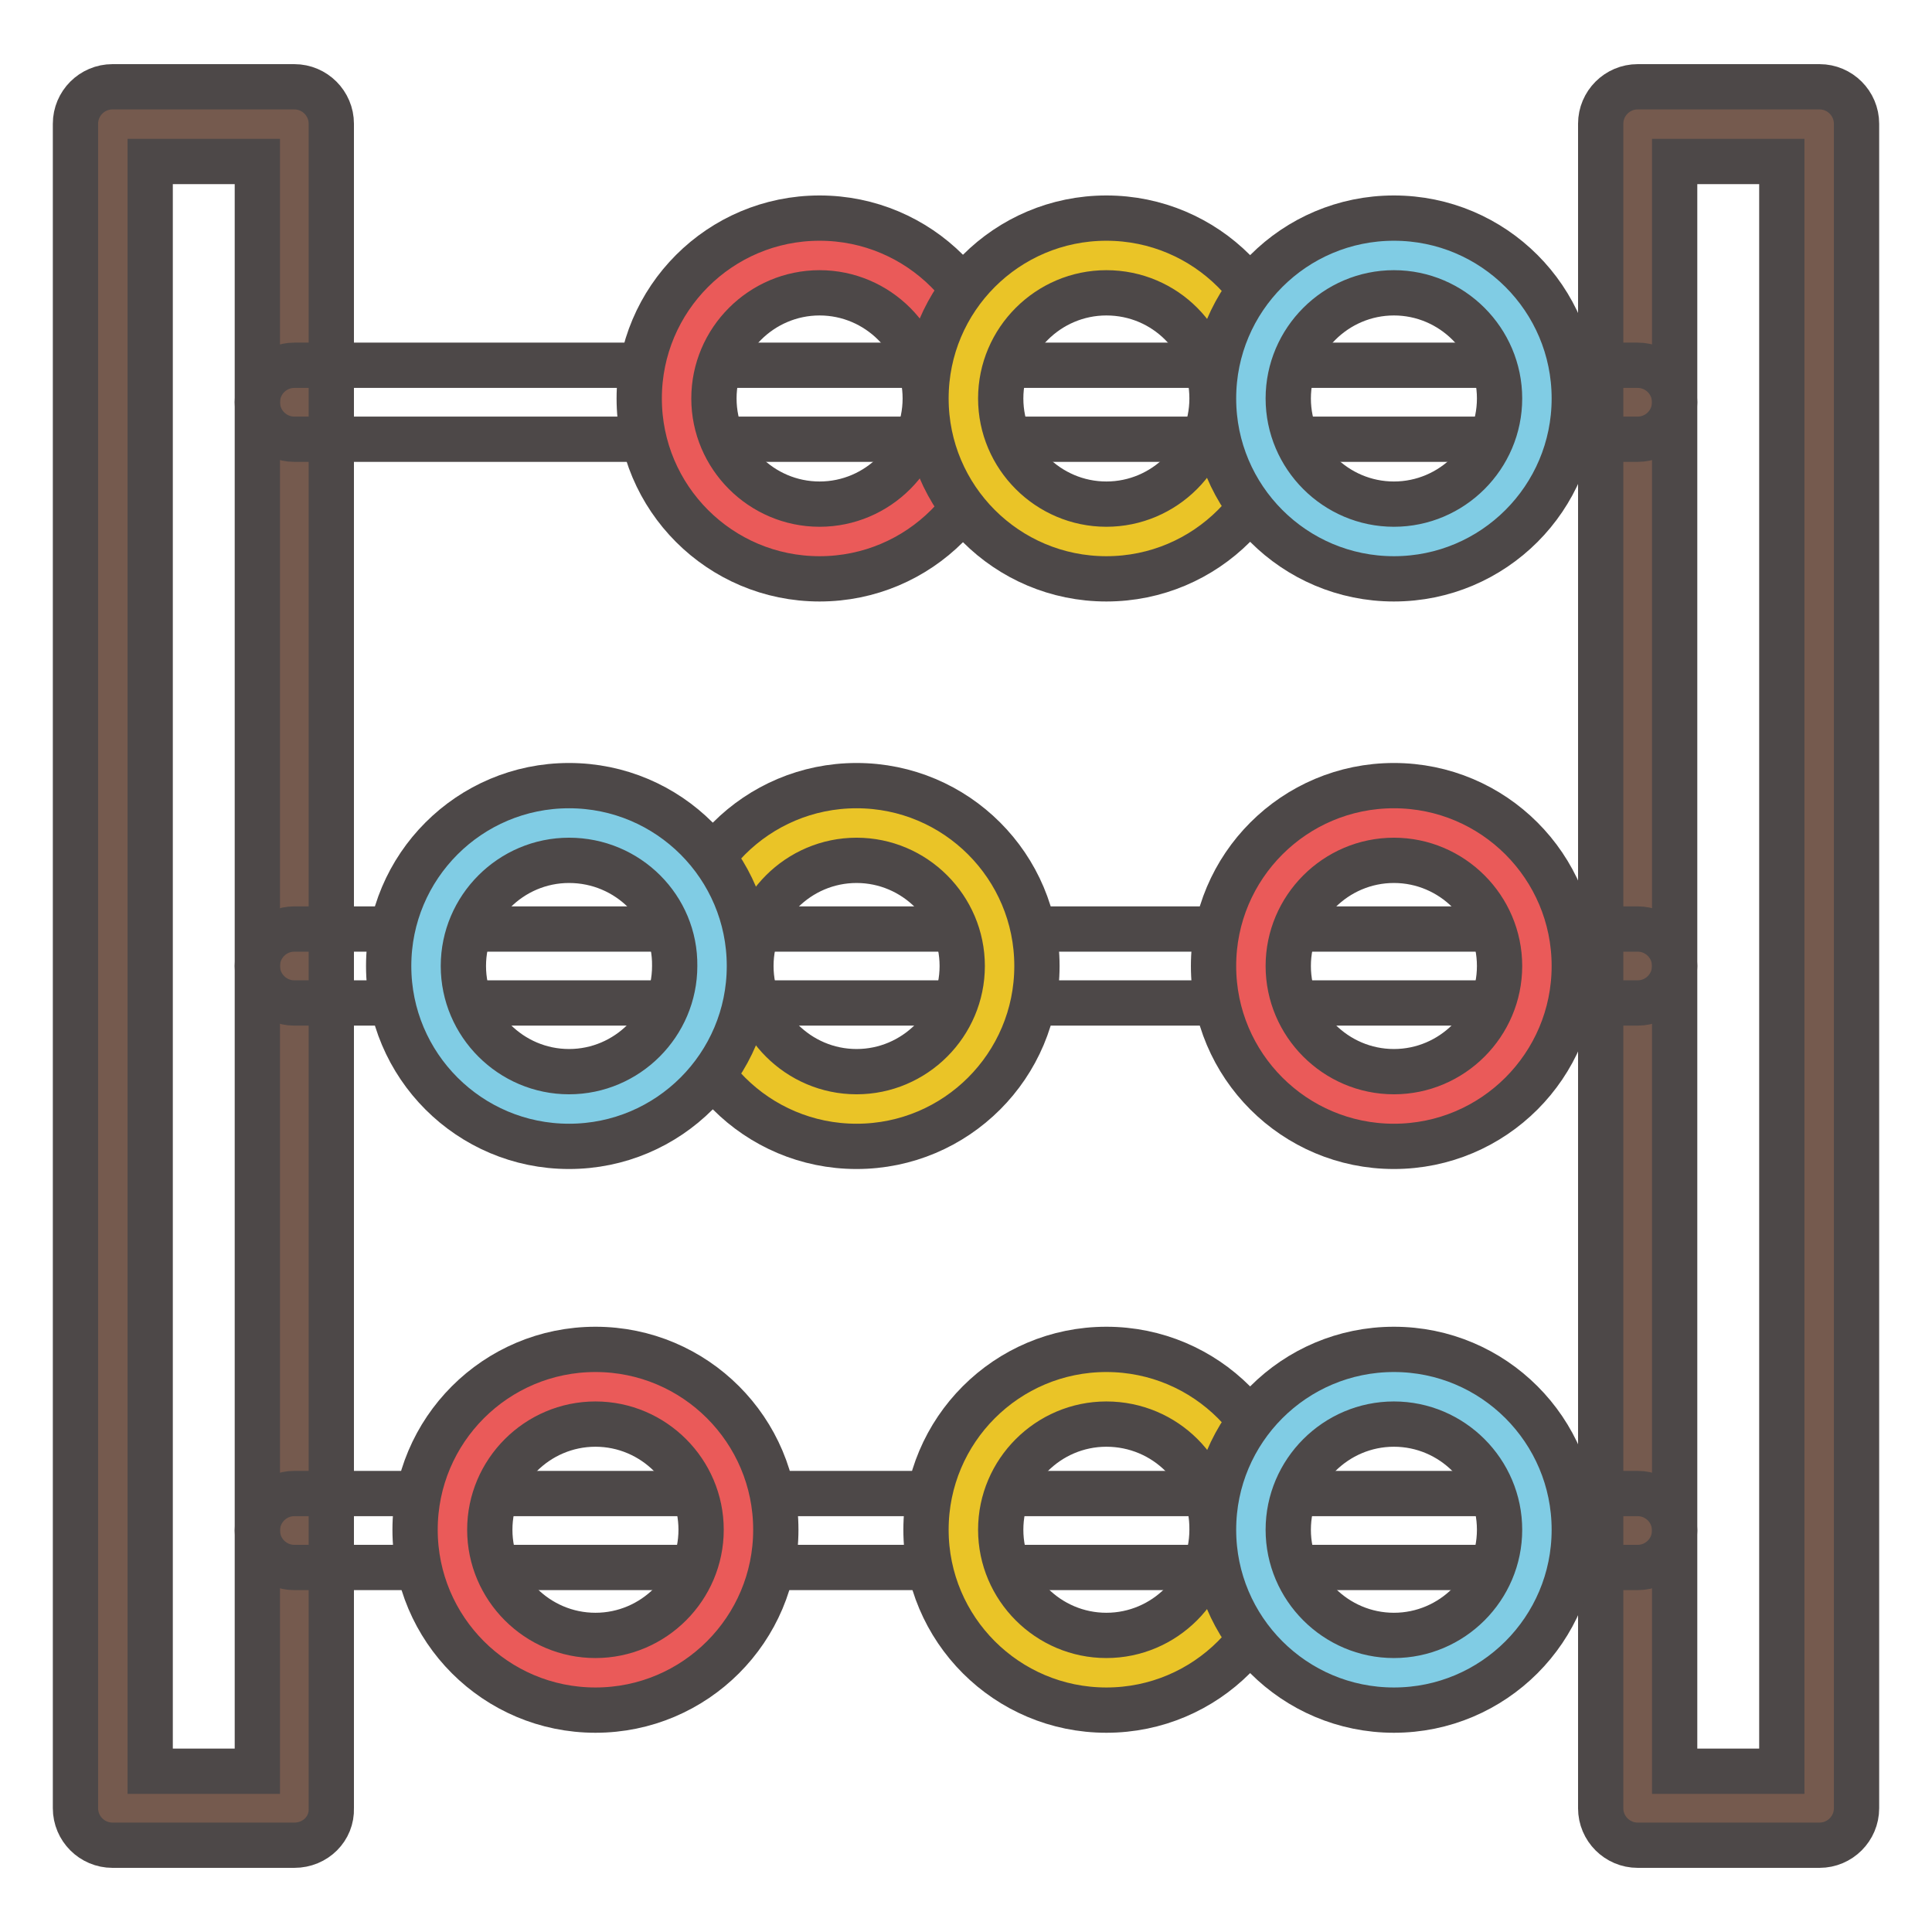
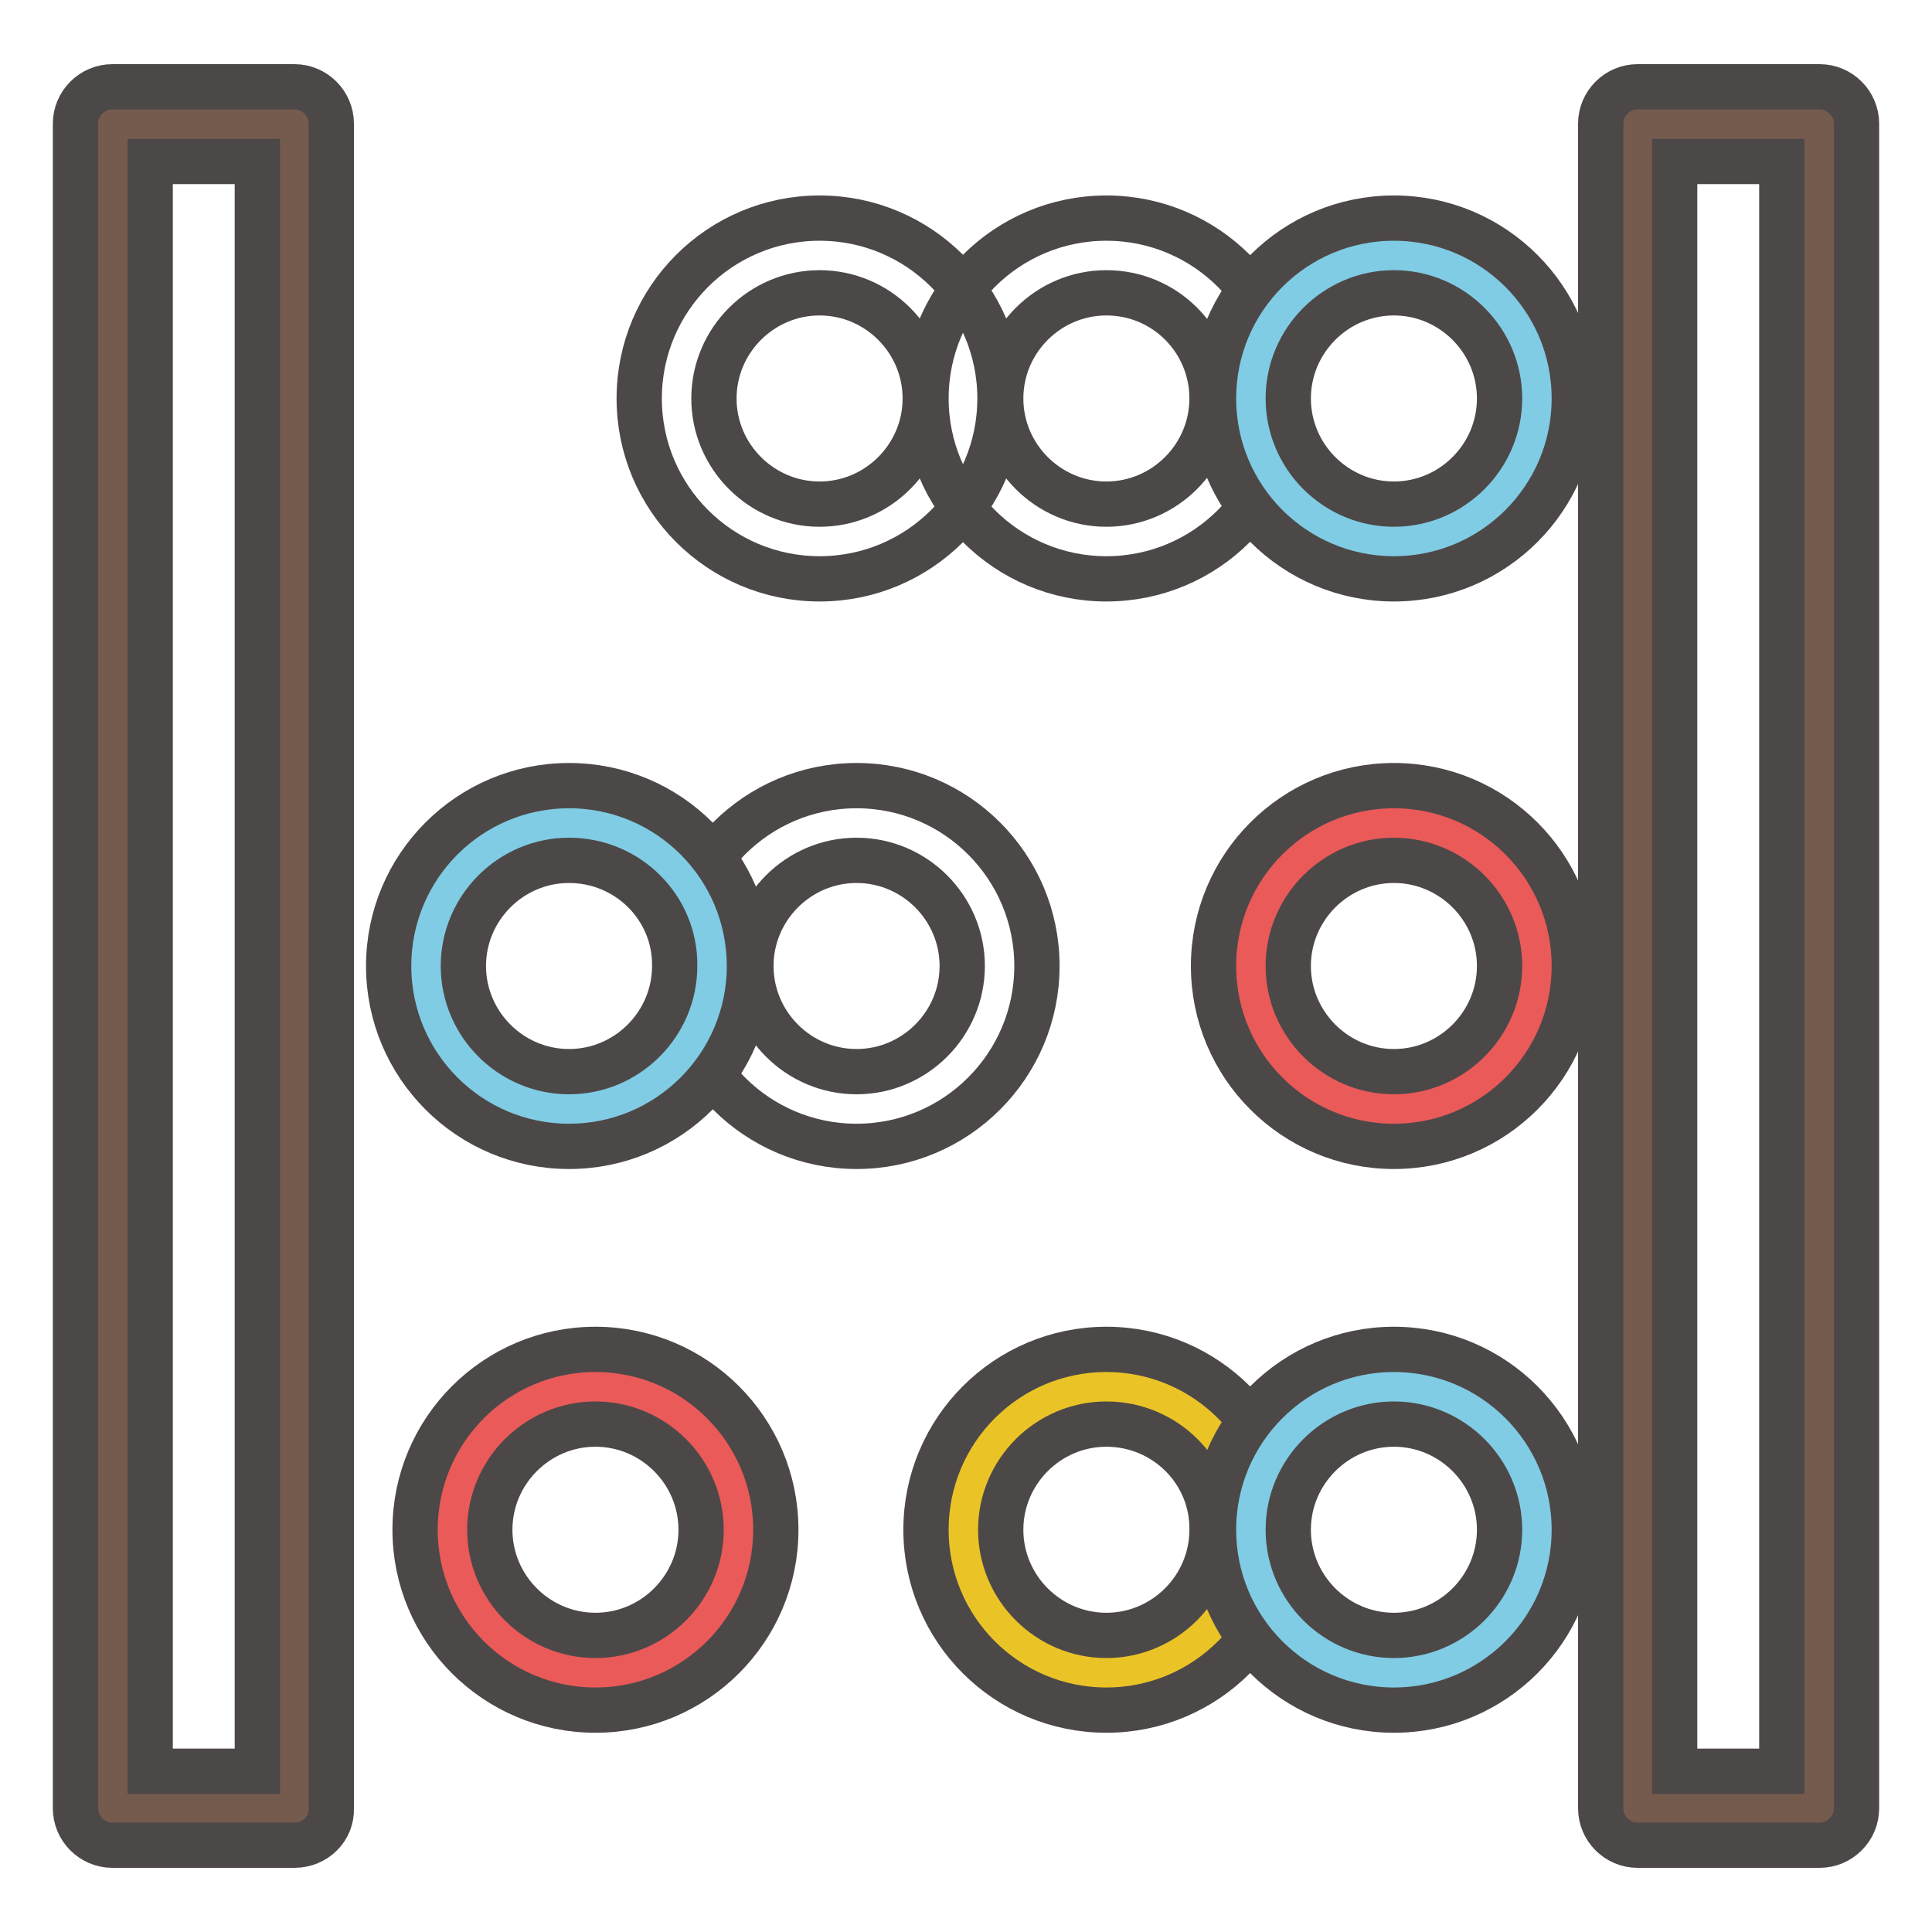
<svg xmlns="http://www.w3.org/2000/svg" version="1.1" x="0px" y="0px" viewBox="0 0 256 256" enable-background="new 0 0 256 256" xml:space="preserve">
  <g>
    <path stroke-width="6" fill-opacity="0" stroke="#755a4e" d="M14.9,16.4H39v223.2H14.9V16.4z" />
    <path stroke-width="6" fill-opacity="0" stroke="#4d4848" d="M39,244.5H14.9c-2.7,0-4.9-2.2-4.9-4.9V16.4c0-2.7,2.2-4.9,4.9-4.9H39c2.7,0,4.9,2.2,4.9,4.9v223.2 C44,242.3,41.8,244.5,39,244.5z M19.9,234.7h14.2V21.4H19.9V234.7z" />
    <path stroke-width="6" fill-opacity="0" stroke="#755a4e" d="M217,16.4h24.1v223.2H217V16.4z" />
    <path stroke-width="6" fill-opacity="0" stroke="#4d4848" d="M241.1,244.5H217c-2.7,0-4.9-2.2-4.9-4.9V16.4c0-2.7,2.2-4.9,4.9-4.9h24.1c2.7,0,4.9,2.2,4.9,4.9v223.2 C246,242.3,243.8,244.5,241.1,244.5z M221.9,234.7h14.2V21.4h-14.2V234.7z" />
-     <path stroke-width="6" fill-opacity="0" stroke="#4d4848" d="M217,58.2H39c-2.7,0-4.9-2.2-4.9-4.9c0-2.7,2.2-4.9,4.9-4.9H217c2.7,0,4.9,2.2,4.9,4.9 C221.9,56,219.7,58.2,217,58.2L217,58.2z M217,132.9H39c-2.7,0-4.9-2.2-4.9-4.9c0-2.7,2.2-4.9,4.9-4.9H217c2.7,0,4.9,2.2,4.9,4.9 C221.9,130.7,219.7,132.9,217,132.9L217,132.9z M217,207.7H39c-2.7,0-4.9-2.2-4.9-4.9c0-2.7,2.2-4.9,4.9-4.9H217 c2.7,0,4.9,2.2,4.9,4.9C221.9,205.5,219.7,207.7,217,207.7L217,207.7z" />
-     <path stroke-width="6" fill-opacity="0" stroke="#ea5a59" d="M89.7,52.8c0,10.5,8.5,18.9,18.9,18.9c10.5,0,18.9-8.5,18.9-18.9c0,0,0,0,0,0c0-10.5-8.5-18.9-18.9-18.9 C98.1,33.9,89.7,42.4,89.7,52.8C89.7,52.8,89.7,52.8,89.7,52.8z" />
    <path stroke-width="6" fill-opacity="0" stroke="#4d4848" d="M108.6,76.7c-13.2,0-23.9-10.7-23.9-23.9c0-13.2,10.7-23.9,23.9-23.9c13.2,0,23.9,10.7,23.9,23.9 C132.5,66,121.8,76.7,108.6,76.7z M108.6,38.8c-7.7,0-14,6.3-14,14s6.3,14,14,14s14-6.3,14-14S116.3,38.8,108.6,38.8z" />
-     <path stroke-width="6" fill-opacity="0" stroke="#eac427" d="M127.7,52.8c0,10.5,8.5,18.9,18.9,18.9c10.5,0,18.9-8.5,18.9-18.9c0-10.5-8.5-18.9-18.9-18.9 C136.2,33.9,127.7,42.4,127.7,52.8C127.7,52.8,127.7,52.8,127.7,52.8z" />
    <path stroke-width="6" fill-opacity="0" stroke="#4d4848" d="M146.6,76.7c-13.2,0-23.9-10.7-23.9-23.9c0-13.2,10.7-23.9,23.9-23.9c13.2,0,23.9,10.7,23.9,23.9 C170.5,66,159.8,76.7,146.6,76.7z M146.6,38.8c-7.7,0-14,6.3-14,14s6.3,14,14,14c7.7,0,14-6.3,14-14S154.4,38.8,146.6,38.8z" />
    <path stroke-width="6" fill-opacity="0" stroke="#80cce4" d="M165.8,52.8c0,10.5,8.5,18.9,18.9,18.9c10.5,0,18.9-8.5,18.9-18.9c0,0,0,0,0,0c0-10.5-8.5-18.9-18.9-18.9 C174.2,33.9,165.8,42.4,165.8,52.8C165.8,52.8,165.8,52.8,165.8,52.8z" />
    <path stroke-width="6" fill-opacity="0" stroke="#4d4848" d="M184.7,76.7c-13.2,0-23.9-10.7-23.9-23.9c0-13.2,10.7-23.9,23.9-23.9c13.2,0,23.9,10.7,23.9,23.9 C208.6,66,197.9,76.7,184.7,76.7z M184.7,38.8c-7.7,0-14,6.3-14,14s6.3,14,14,14c7.7,0,14-6.3,14-14S192.4,38.8,184.7,38.8z" />
    <path stroke-width="6" fill-opacity="0" stroke="#ea5a59" d="M60,202.7c0,10.5,8.5,18.9,18.9,18.9c10.5,0,18.9-8.5,18.9-18.9c0,0,0,0,0,0c0-10.5-8.5-18.9-18.9-18.9 C68.5,183.8,60,192.3,60,202.7C60,202.7,60,202.7,60,202.7z" />
    <path stroke-width="6" fill-opacity="0" stroke="#4d4848" d="M78.9,226.6c-13.2,0-23.9-10.7-23.9-23.9c0-13.2,10.7-23.9,23.9-23.9c13.2,0,23.9,10.7,23.9,23.9 C102.8,215.9,92.1,226.6,78.9,226.6z M78.9,188.7c-7.7,0-14,6.3-14,14s6.3,14,14,14c7.7,0,14-6.3,14-14S86.6,188.7,78.9,188.7z" />
    <path stroke-width="6" fill-opacity="0" stroke="#eac427" d="M127.7,202.7c0,10.5,8.5,18.9,18.9,18.9c10.5,0,18.9-8.5,18.9-18.9l0,0c0-10.5-8.5-18.9-18.9-18.9 C136.2,183.8,127.7,192.2,127.7,202.7C127.7,202.7,127.7,202.7,127.7,202.7z" />
    <path stroke-width="6" fill-opacity="0" stroke="#4d4848" d="M146.6,226.6c-13.2,0-23.9-10.7-23.9-23.9s10.7-23.9,23.9-23.9c13.2,0,23.9,10.7,23.9,23.9 S159.8,226.6,146.6,226.6z M146.6,188.7c-7.7,0-14,6.3-14,14s6.3,14,14,14c7.7,0,14-6.3,14-14C160.7,195,154.4,188.7,146.6,188.7z" />
    <path stroke-width="6" fill-opacity="0" stroke="#80cce4" d="M165.8,202.7c0,10.5,8.5,18.9,18.9,18.9c10.5,0,18.9-8.5,18.9-18.9c0,0,0,0,0,0c0-10.5-8.5-18.9-18.9-18.9 C174.2,183.8,165.8,192.3,165.8,202.7C165.8,202.7,165.8,202.7,165.8,202.7z" />
    <path stroke-width="6" fill-opacity="0" stroke="#4d4848" d="M184.7,226.6c-13.2,0-23.9-10.7-23.9-23.9c0-13.2,10.7-23.9,23.9-23.9c13.2,0,23.9,10.7,23.9,23.9 C208.6,215.9,197.9,226.6,184.7,226.6z M184.7,188.7c-7.7,0-14,6.3-14,14s6.3,14,14,14c7.7,0,14-6.3,14-14S192.4,188.7,184.7,188.7 z" />
    <path stroke-width="6" fill-opacity="0" stroke="#ea5a59" d="M165.8,128c0,10.5,8.5,18.9,18.9,18.9c10.5,0,18.9-8.5,18.9-18.9c0,0,0,0,0,0c0-10.5-8.5-18.9-18.9-18.9 C174.2,109.1,165.8,117.5,165.8,128C165.8,128,165.8,128,165.8,128z" />
    <path stroke-width="6" fill-opacity="0" stroke="#4d4848" d="M184.7,151.9c-13.2,0-23.9-10.7-23.9-23.9s10.7-23.9,23.9-23.9c13.2,0,23.9,10.7,23.9,23.9 S197.9,151.9,184.7,151.9z M184.7,114c-7.7,0-14,6.3-14,14c0,7.7,6.3,14,14,14c7.7,0,14-6.3,14-14C198.7,120.3,192.4,114,184.7,114 z" />
-     <path stroke-width="6" fill-opacity="0" stroke="#eac427" d="M94.6,128c0,10.5,8.5,18.9,18.9,18.9c10.5,0,18.9-8.5,18.9-18.9c0-10.5-8.5-18.9-18.9-18.9 C103.1,109.1,94.6,117.5,94.6,128C94.6,128,94.6,128,94.6,128z" />
    <path stroke-width="6" fill-opacity="0" stroke="#4d4848" d="M113.5,151.9c-13.2,0-23.9-10.7-23.9-23.9s10.7-23.9,23.9-23.9c13.2,0,23.9,10.7,23.9,23.9 S126.7,151.9,113.5,151.9z M113.5,114c-7.7,0-14,6.3-14,14c0,7.7,6.3,14,14,14c7.7,0,14-6.3,14-14C127.5,120.3,121.2,114,113.5,114 z" />
    <path stroke-width="6" fill-opacity="0" stroke="#80cce4" d="M56.5,128c0,10.5,8.5,18.9,18.9,18.9c10.5,0,18.9-8.5,18.9-18.9c0,0,0,0,0,0c0-10.5-8.5-18.9-18.9-18.9 C65,109.1,56.5,117.5,56.5,128C56.5,128,56.5,128,56.5,128z" />
    <path stroke-width="6" fill-opacity="0" stroke="#4d4848" d="M75.4,151.9c-13.2,0-23.9-10.7-23.9-23.9s10.7-23.9,23.9-23.9c13.2,0,23.9,10.7,23.9,23.9 S88.6,151.9,75.4,151.9z M75.4,114c-7.7,0-14,6.3-14,14c0,7.7,6.3,14,14,14s14-6.3,14-14C89.5,120.3,83.2,114,75.4,114z" />
  </g>
</svg>